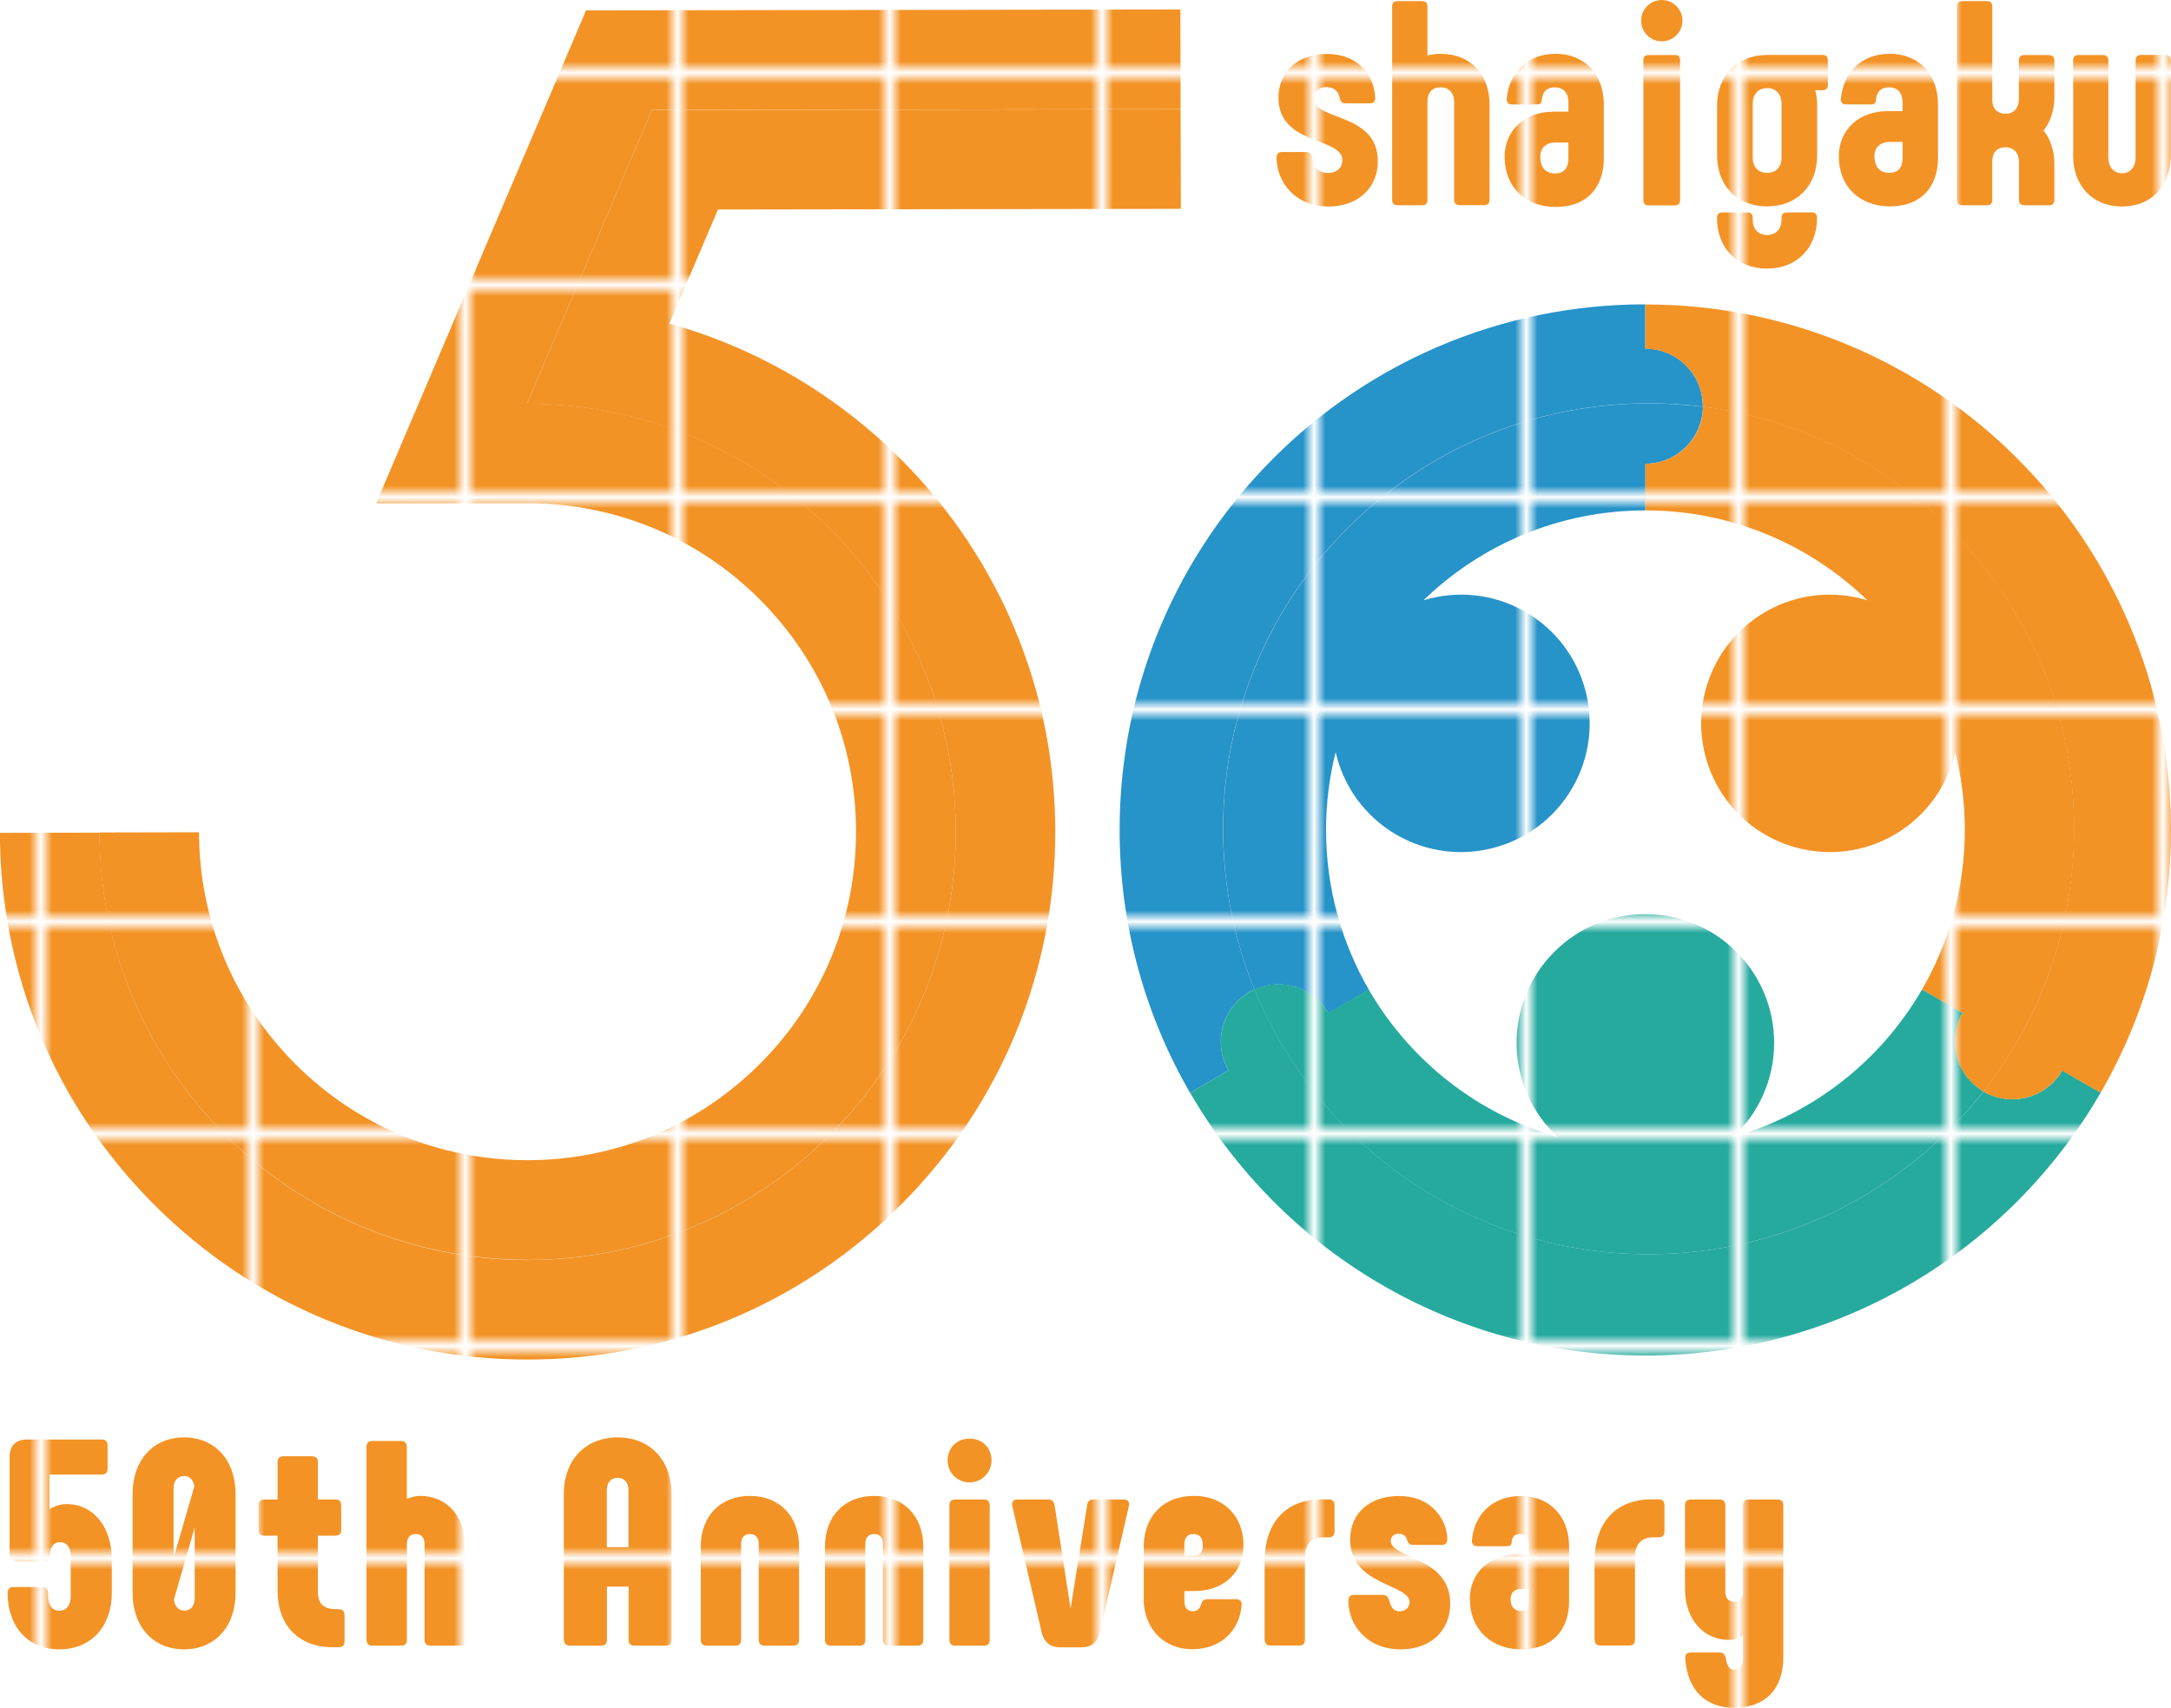
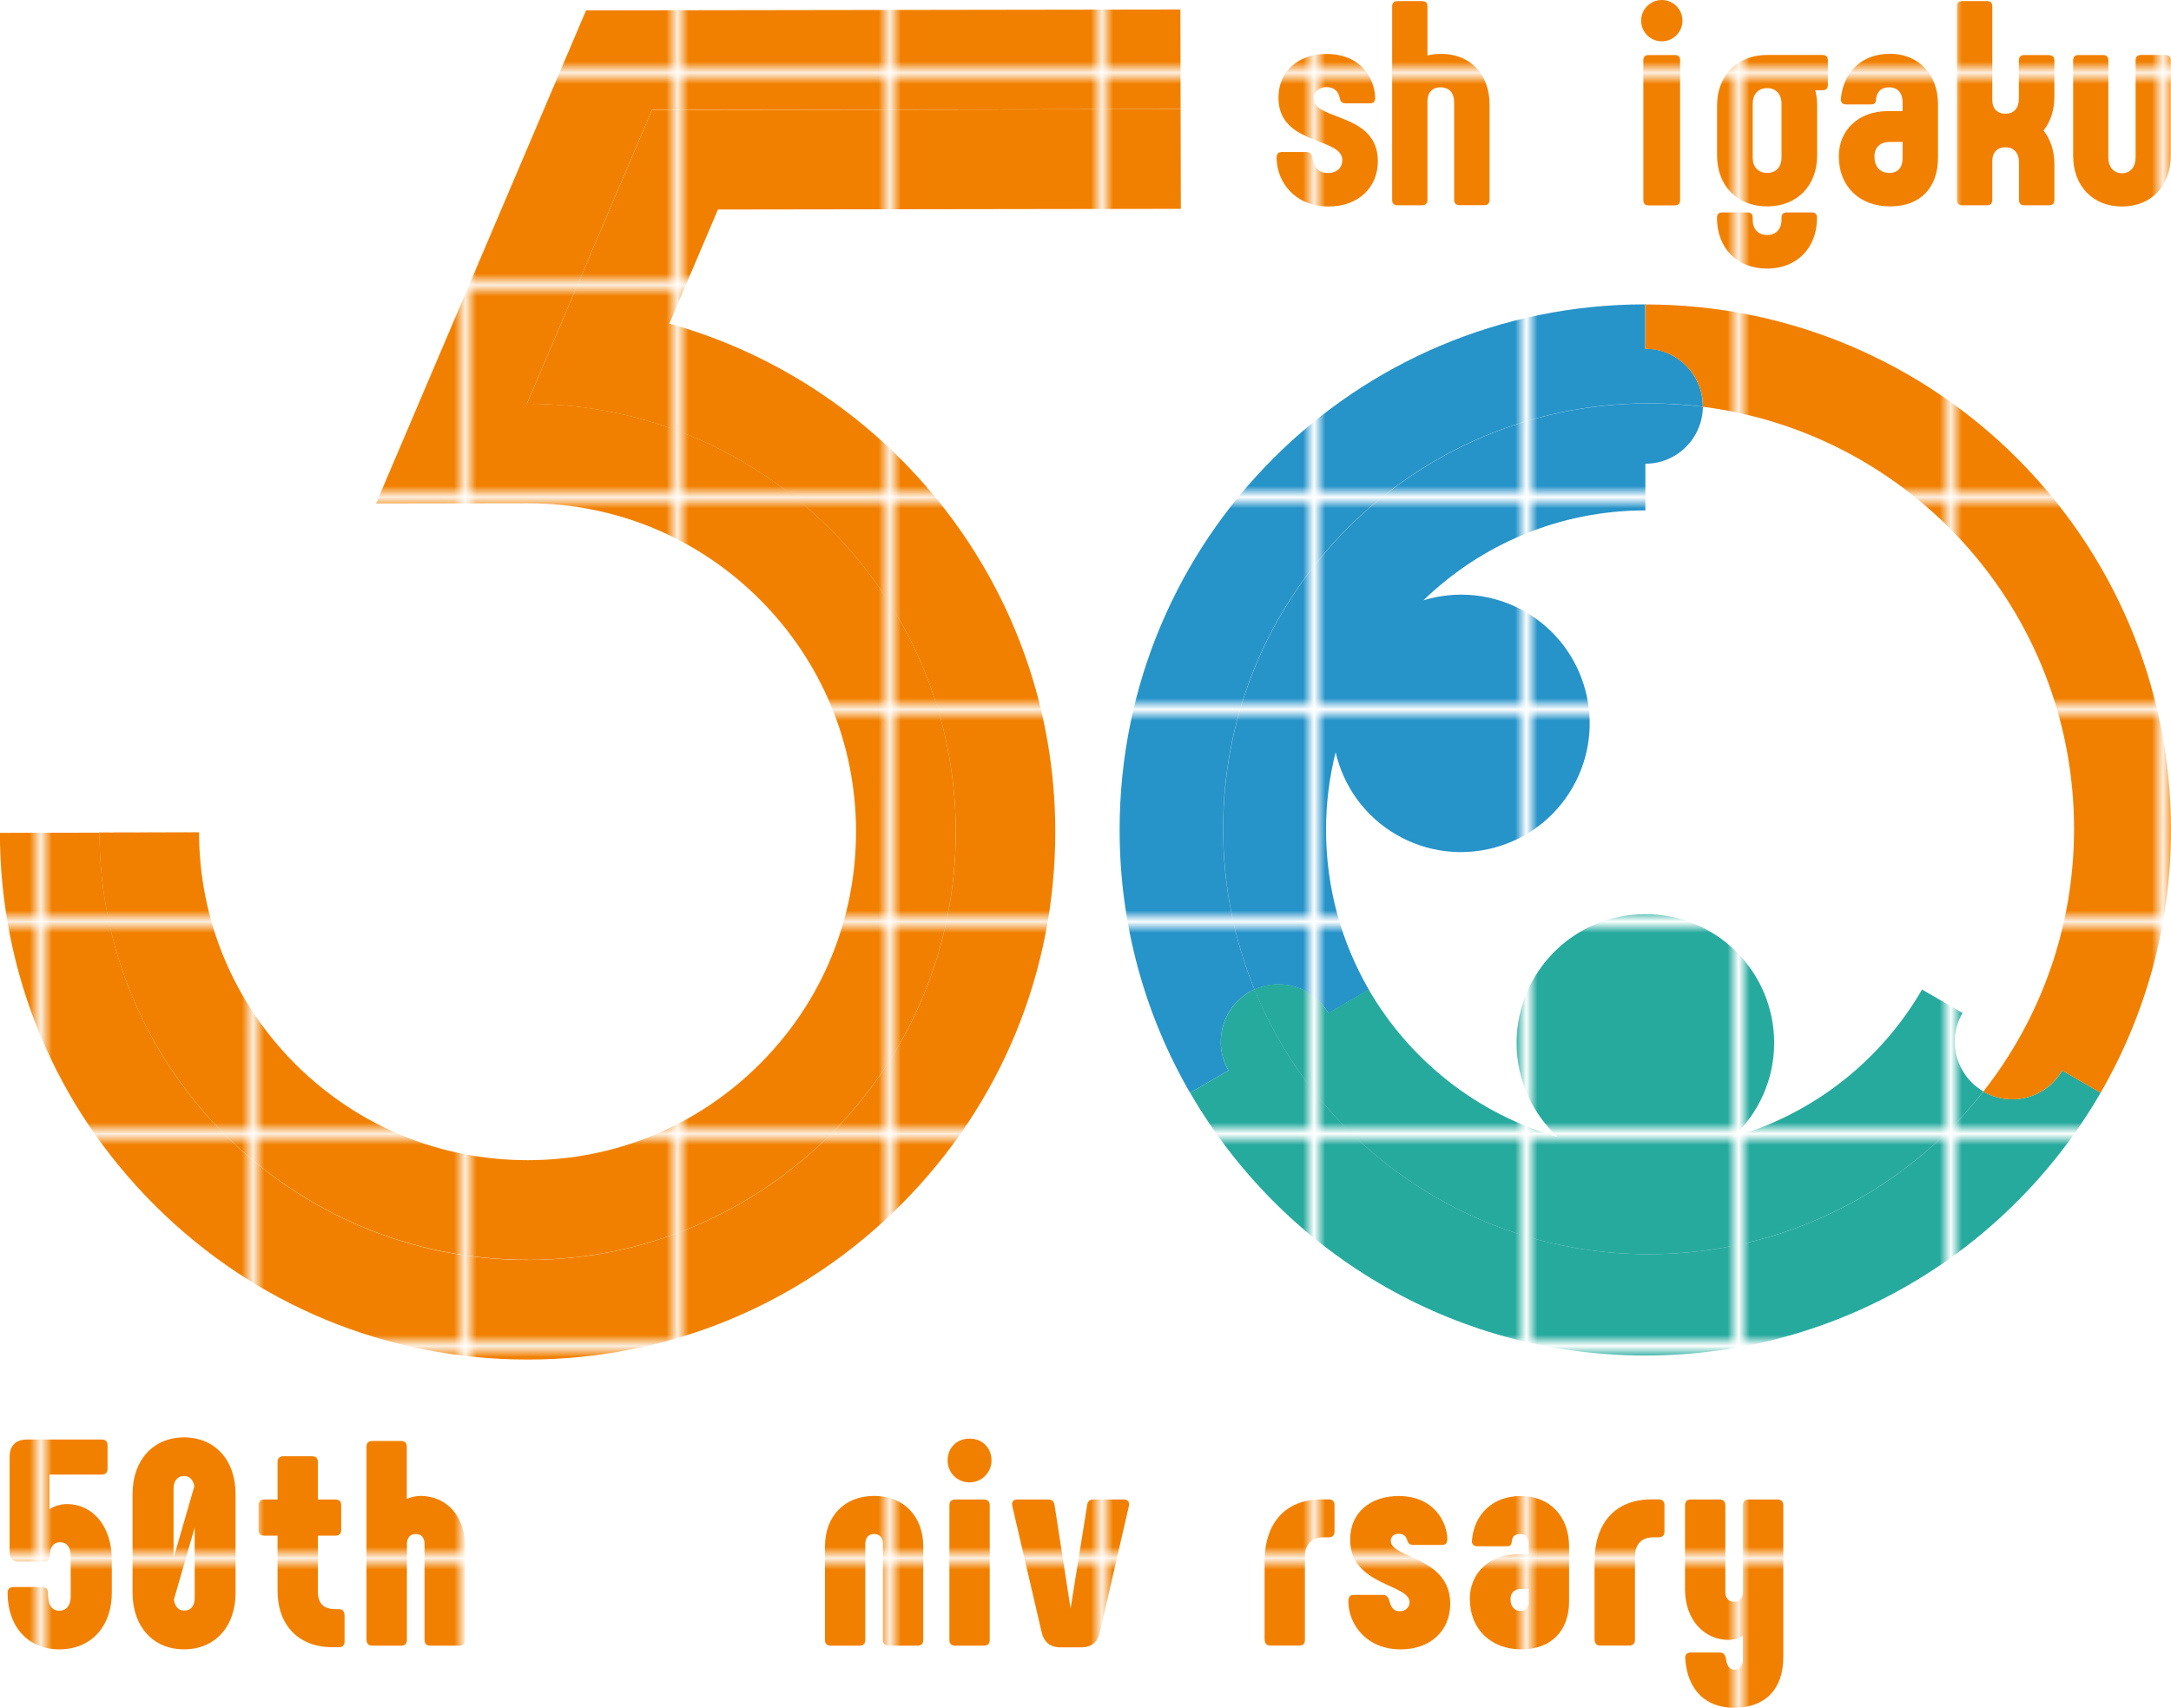
<svg xmlns="http://www.w3.org/2000/svg" id="_レイヤー_2" width="194.37" height="152.91" viewBox="0 0 194.37 152.91">
  <defs>
    <style>.cls-1,.cls-2,.cls-3{opacity:.85;}.cls-1,.cls-4{fill:url(#_新規パターンスウォッチ_20);}.cls-5{fill:#0080c0;}.cls-2,.cls-6{fill:url(#_新規パターンスウォッチ_22);}.cls-3,.cls-7{fill:url(#_新規パターンスウォッチ_21);}.cls-8{fill:#009b8d;}.cls-9{fill:none;}.cls-10{fill:#f18000;}</style>
    <pattern id="_新規パターンスウォッチ_20" x="0" y="0" width="18.14" height="18.14" patternTransform="translate(802.15 1413.02)" patternUnits="userSpaceOnUse" viewBox="0 0 18.14 18.14">
      <g>
        <rect class="cls-9" y="0" width="18.14" height="18.14" />
        <rect class="cls-5" width="18.14" height="18.14" />
      </g>
    </pattern>
    <pattern id="_新規パターンスウォッチ_21" x="0" y="0" width="18.14" height="18.14" patternTransform="translate(802.15 1413.02)" patternUnits="userSpaceOnUse" viewBox="0 0 18.14 18.14">
      <g>
        <rect class="cls-9" y="0" width="18.14" height="18.14" />
        <rect class="cls-10" width="18.14" height="18.14" />
      </g>
    </pattern>
    <pattern id="_新規パターンスウォッチ_22" x="0" y="0" width="18.14" height="18.14" patternTransform="translate(802.15 1413.02)" patternUnits="userSpaceOnUse" viewBox="0 0 18.14 18.14">
      <g>
        <rect class="cls-9" y="0" width="18.14" height="18.14" />
        <rect class="cls-8" width="18.14" height="18.14" />
      </g>
    </pattern>
  </defs>
  <g id="_レイヤー_5">
    <g>
      <g>
        <g>
          <path class="cls-1" d="M152.46,36.41c-.03,2.83-2.32,5.11-5.15,5.11v4.18c-7.72,0-14.72,3.07-19.87,8.05,2.94-.9,6.24-.63,9.12,1.03,5.52,3.18,7.4,10.24,4.22,15.75s-10.23,7.4-15.74,4.22c-2.89-1.67-4.77-4.4-5.46-7.4-.56,2.22-.86,4.55-.86,6.96,0,5.21,1.4,10.09,3.83,14.3l-3.62,2.1c-1.35-2.32-4.22-3.21-6.61-2.11-1.81-4.44-2.81-9.29-2.81-14.38,0-21.04,17.06-38.1,38.1-38.1,1.65,0,3.27,.11,4.86,.3Z" />
-           <path class="cls-3" d="M185.7,74.21c0,8.88-3.04,17.04-8.12,23.52-1.64-.95-2.57-2.68-2.57-4.47,0-.87,.22-1.75,.69-2.56l-3.62-2.1c2.43-4.21,3.83-9.08,3.83-14.3,0-2.4-.3-4.73-.86-6.96-.69,3.01-2.58,5.74-5.46,7.41-5.51,3.18-12.56,1.29-15.74-4.22-3.18-5.52-1.29-12.57,4.22-15.75,2.87-1.66,6.17-1.93,9.12-1.03-5.15-4.98-12.15-8.05-19.87-8.05v-4.18c2.84,0,5.13-2.28,5.15-5.11,18.74,2.39,33.23,18.4,33.23,37.79Z" />
          <path class="cls-2" d="M177.57,97.73c-6.97,8.88-17.81,14.57-29.97,14.57-15.95,0-29.61-9.8-35.29-23.71,2.39-1.1,5.26-.21,6.61,2.11l3.62-2.1c3.68,6.35,9.72,11.15,16.92,13.2-2.26-2.1-3.68-5.09-3.68-8.42,0-6.37,5.16-11.53,11.53-11.53s11.53,5.16,11.53,11.53c0,3.33-1.42,6.32-3.68,8.42,7.2-2.05,13.24-6.85,16.92-13.2l3.62,2.1c-.47,.81-.69,1.69-.69,2.56,0,1.78,.92,3.51,2.57,4.47Z" />
        </g>
        <path class="cls-4" d="M152.46,36.37v.04c-1.59-.2-3.22-.3-4.86-.3-21.04,0-38.1,17.06-38.1,38.1,0,5.09,1,9.94,2.81,14.38-.15,.06-.29,.14-.44,.22-2.46,1.43-3.3,4.57-1.89,7.04l-2.4,1.39-1.04,.6c-4-6.92-6.3-14.95-6.3-23.53,0-26.01,21.05-47.06,47.06-47.06v3.97c2.85,0,5.15,2.31,5.15,5.15Z" />
        <path class="cls-6" d="M188.07,97.84c-8.14,14.07-23.33,23.53-40.76,23.53s-32.63-9.46-40.76-23.53l1.04-.6,2.4-1.39c-1.42-2.46-.57-5.61,1.89-7.04,.14-.08,.28-.16,.44-.22,5.67,13.91,19.34,23.71,35.29,23.71,12.17,0,23-5.7,29.97-14.57,0,0,0,.01,.01,.01,2.47,1.42,5.62,.57,7.04-1.89,0,0,0,0,0,0l2.84,1.64,.61,.35Z" />
        <path class="cls-7" d="M194.37,74.31c0,8.58-2.3,16.61-6.3,23.53l-.61-.35-2.84-1.64s0,0,0,0c-1.42,2.46-4.57,3.31-7.04,1.89,0,0,0,0-.01-.01,5.09-6.48,8.12-14.64,8.12-23.52,0-19.39-14.49-35.4-33.23-37.79v-.04c0-2.85-2.31-5.15-5.15-5.15v-3.97c26.01,0,47.06,21.05,47.06,47.06Z" />
      </g>
      <g>
        <path class="cls-7" d="M59.93,28.97l4.35-10.21,41.44-.06-.02-8.92-47.33,.07-11.2,26.31c21.17-.04,38.36,17.09,38.4,38.26,.04,21.17-17.09,38.36-38.26,38.4-21.17,.04-38.36-17.09-38.4-38.26l8.92-.02-17.84,.03c.02,12.62,4.96,24.48,13.9,33.38,8.92,8.89,20.76,13.78,33.35,13.78h.08c12.62-.02,24.48-4.96,33.38-13.9,8.91-8.94,13.8-20.81,13.78-33.43-.04-21.63-14.68-39.89-34.56-45.43Z" />
        <path class="cls-7" d="M47.31,112.81c21.17-.04,38.3-17.23,38.26-38.4-.04-21.17-17.23-38.3-38.4-38.26l11.2-26.31,47.33-.07-.02-8.92-53.21,.08-18.8,44.15,13.51-.02h.05c7.84,0,15.21,3.05,20.76,8.58,5.56,5.55,8.64,12.93,8.65,20.78,.01,7.86-3.03,15.25-8.58,20.81-5.55,5.56-12.93,8.64-20.78,8.65h-.05c-7.84,0-15.21-3.05-20.76-8.58-5.56-5.55-8.64-12.93-8.65-20.78l-8.92,.02c.04,21.17,17.23,38.3,38.4,38.26Z" />
      </g>
      <g>
-         <path class="cls-7" d="M139.24,4.82c-2.47,0-4.13,1.64-4.35,4.05,0,.3,.16,.48,.46,.48h2.2c.3,0,.46-.08,.48-.35,.03-.67,.38-1.18,1.18-1.18s1.21,.54,1.21,1.34v.84h-1.34c-2.6,0-4.37,1.69-4.37,4.05,0,2.66,1.82,4.48,4.59,4.48s4.29-1.74,4.29-4.35v-4.84c0-2.68-1.72-4.53-4.35-4.53Zm1.18,9.4c0,.81-.4,1.31-1.18,1.31-.86,0-1.34-.56-1.34-1.48,0-.78,.48-1.29,1.37-1.29h1.15v1.45Z" />
        <path class="cls-7" d="M129.02,4.82c-.43,0-.84,.05-1.22,.15V.56c0-.3-.16-.46-.48-.46h-2.2c-.32,0-.48,.16-.48,.46V17.9c0,.32,.16,.48,.48,.48h2.2c.32,0,.48-.16,.48-.48V9.05s0-.03,0-.05c.03-.67,.38-1.18,1.18-1.18s1.21,.54,1.21,1.34v8.73c0,.32,.18,.48,.48,.48h2.21c.32,0,.48-.16,.48-.48V9.35c0-2.68-1.72-4.53-4.35-4.53Z" />
        <path class="cls-7" d="M183.44,4.93h-2.21c-.3,0-.48,.16-.48,.48v3.44c0,.76-.38,1.28-1.08,1.33-.03,0-.06,0-.09,0-.05,0-.09,0-.14,0-.72-.05-1.04-.53-1.07-1.17,0-.02,0-.03,0-.05V.56c0-.3-.16-.46-.48-.46h-2.2c-.32,0-.48,.16-.48,.46V17.9c0,.32,.16,.48,.48,.48h2.2c.32,0,.48-.16,.48-.48v-3.49s0-.03,0-.05c.03-.64,.35-1.12,1.07-1.17,.05,0,.09,0,.14,0,.03,0,.06,0,.09,0,.7,.06,1.09,.57,1.09,1.33v3.38c0,.32,.18,.48,.48,.48h2.21c.32,0,.48-.16,.48-.48v-3.19c0-1.21-.35-2.25-.97-3.02,.62-.78,.97-1.82,.97-3.02v-3.25c0-.32-.16-.48-.48-.48Z" />
        <path class="cls-7" d="M169.16,4.82c-2.47,0-4.13,1.64-4.35,4.05,0,.3,.16,.48,.46,.48h2.2c.3,0,.46-.08,.48-.35,.03-.67,.38-1.18,1.18-1.18s1.21,.54,1.21,1.34v.79h-1.34c-2.6,0-4.37,1.69-4.37,4.05,0,2.66,1.82,4.48,4.59,4.48s4.29-1.74,4.29-4.35v-4.79c0-2.68-1.72-4.53-4.35-4.53Zm1.18,9.35c0,.81-.4,1.31-1.18,1.31-.86,0-1.34-.56-1.34-1.48,0-.78,.48-1.29,1.37-1.29h1.15v1.45Z" />
        <path class="cls-7" d="M193.91,4.92h-2.23c-.3,0-.48,.16-.48,.48V14.11c0,.83-.46,1.4-1.21,1.4s-1.23-.56-1.23-1.4V5.41c0-.32-.16-.48-.46-.48h-2.23c-.3,0-.46,.16-.46,.48V13.95c0,2.68,1.74,4.54,4.37,4.54s4.37-1.85,4.37-4.54V5.41c0-.32-.16-.48-.46-.48Z" />
        <path class="cls-7" d="M117.62,8.82c0-.59,.46-1.02,1.15-1.02s1.07,.4,1.18,.99c.05,.27,.19,.46,.48,.46h2.23c.4,0,.46-.27,.46-.48-.05-1.74-1.26-3.94-4.37-3.94-2.5,0-4.29,1.56-4.29,3.92,0,4.29,5.72,3.5,5.72,5.59,0,.64-.46,1.15-1.29,1.15-.91,0-1.29-.62-1.4-1.45-.08-.32-.3-.43-.51-.43h-2.23c-.4,0-.46,.3-.46,.56,.05,2.15,1.64,4.32,4.67,4.32,2.63,0,4.4-1.69,4.4-4.05,0-4.4-5.74-3.61-5.74-5.62Z" />
        <circle class="cls-7" cx="148.78" cy="1.85" r="1.85" />
        <path class="cls-7" d="M149.94,4.93h-2.33c-.32,0-.48,.16-.48,.46v12.52c0,.32,.16,.48,.48,.48h2.33c.32,0,.48-.16,.48-.48V5.38c0-.3-.16-.46-.48-.46Z" />
        <path class="cls-7" d="M162.24,19.02h-2.28c-.3,0-.46,.16-.46,.48v.17c0,.83-.48,1.37-1.29,1.37s-1.29-.54-1.29-1.37v-.17c0-.32-.16-.48-.46-.48h-2.28c-.29,0-.45,.16-.46,.48,0,2.71,1.8,4.55,4.48,4.55s4.48-1.85,4.48-4.55c0-.32-.16-.48-.46-.48Z" />
        <polygon class="cls-7" points="162.7 19.5 162.7 19.49 162.7 19.5 162.7 19.5" />
        <polygon class="cls-7" points="153.74 19.5 153.74 19.5 153.74 19.49 153.74 19.5" />
        <path class="cls-7" d="M163.17,4.92h-4.79c-.06,0-.11,0-.17,0-2.68,0-4.48,1.85-4.48,4.53v4.47c0,2.71,1.8,4.56,4.48,4.56s4.48-1.85,4.48-4.56v-4.47c0-.49-.06-.94-.17-1.37h.65c.32,0,.48-.16,.48-.48v-2.2c0-.32-.16-.48-.48-.48Zm-3.67,9.19c0,.83-.48,1.37-1.29,1.37s-1.29-.54-1.29-1.37v-4.82c0-.83,.48-1.4,1.29-1.4s1.29,.56,1.29,1.4v4.82Z" />
      </g>
      <g>
        <path class="cls-7" d="M10.01,139.66v2.96c0,3.04-1.89,5.06-4.69,5.06s-4.64-2.02-4.64-5.06c0-.34,.18-.52,.52-.52H3.77c.34,0,.52,.18,.52,.52,0,1.15,.39,1.6,1.02,1.6s1.02-.47,1.02-1.28v-3.59c0-.81-.34-1.26-.94-1.26s-.89,.37-.94,1.21c-.03,.34-.18,.52-.52,.52H1.65c-.5,0-.79-.29-.79-.84v-8.52c0-1.02,.55-1.57,1.57-1.57h6.68c.34,0,.52,.18,.52,.52v2.1c0,.34-.18,.52-.52,.52H4.43v3.09c.45-.26,.97-.45,1.55-.45,2.33,0,4.03,1.99,4.03,4.98Z" />
        <path class="cls-7" d="M11.87,142.62v-8.86c0-3.04,1.86-5.06,4.61-5.06s4.61,2.02,4.61,5.06v8.86c0,3.04-1.86,5.06-4.61,5.06s-4.61-2.02-4.61-5.06Zm5.53-9.54c-.1-.58-.42-.92-.92-.92-.58,0-.94,.42-.94,1.13v6.21l1.86-6.42Zm.03,10.01v-6.32l-1.86,6.45c.08,.63,.42,.99,.92,.99,.6,0,.94-.42,.94-1.13Z" />
        <path class="cls-7" d="M30.85,144.61v2.36c0,.34-.18,.52-.52,.52h-.55c-3.04,0-4.93-1.96-4.93-5.06v-4.93h-1.18c-.34,0-.52-.18-.52-.52v-2.2c0-.34,.18-.52,.52-.52h1.18v-3.35c0-.34,.18-.52,.52-.52h2.57c.34,0,.52,.18,.52,.52v3.35h1.57c.34,0,.52,.18,.52,.52v2.2c0,.34-.18,.52-.52,.52h-1.57v4.98c0,1.1,.5,1.6,1.62,1.6h.24c.34,0,.52,.18,.52,.52Z" />
        <path class="cls-7" d="M32.81,146.83v-17.29c0-.34,.18-.52,.52-.52h2.57c.34,0,.52,.18,.52,.52v4.66c.42-.16,.84-.26,1.21-.26,2.36,0,4.01,1.81,4.01,4.53v8.36c0,.34-.18,.52-.52,.52h-2.59c-.34,0-.52-.18-.52-.52v-8.59c0-.55-.29-.89-.79-.89s-.79,.34-.79,.89v8.59c0,.34-.18,.52-.52,.52h-2.57c-.34,0-.52-.18-.52-.52Z" />
-         <path class="cls-7" d="M50.48,146.83v-13.07c0-3.04,1.94-5.06,4.82-5.06s4.82,2.02,4.82,5.06v13.07c0,.34-.18,.52-.52,.52h-2.8c-.34,0-.52-.18-.52-.52v-4.77h-1.94v4.77c0,.34-.18,.52-.52,.52h-2.8c-.34,0-.52-.18-.52-.52Zm5.79-8.3v-5.08c0-.71-.37-1.13-.97-1.13s-.97,.42-.97,1.13v5.08h1.94Z" />
-         <path class="cls-7" d="M62.74,146.83v-8.36c0-2.73,1.76-4.53,4.4-4.53s4.4,1.81,4.4,4.53v8.36c0,.34-.18,.52-.52,.52h-2.57c-.34,0-.52-.18-.52-.52v-8.59c0-.55-.29-.89-.79-.89s-.79,.34-.79,.89v8.59c0,.34-.18,.52-.52,.52h-2.57c-.34,0-.52-.18-.52-.52Z" />
        <path class="cls-7" d="M73.86,146.83v-8.36c0-2.73,1.76-4.53,4.4-4.53s4.4,1.81,4.4,4.53v8.36c0,.34-.18,.52-.52,.52h-2.57c-.34,0-.52-.18-.52-.52v-8.59c0-.55-.29-.89-.79-.89s-.79,.34-.79,.89v8.59c0,.34-.18,.52-.52,.52h-2.57c-.34,0-.52-.18-.52-.52Z" />
        <path class="cls-7" d="M84.84,130.77c0-1.13,.81-1.96,1.97-1.96s1.96,.84,1.96,1.96c0,1.05-.86,1.96-1.96,1.96s-1.97-.86-1.97-1.96Zm.16,16.06v-12.05c0-.34,.18-.52,.52-.52h2.57c.34,0,.52,.18,.52,.52v12.05c0,.34-.18,.52-.52,.52h-2.57c-.34,0-.52-.18-.52-.52Z" />
        <path class="cls-7" d="M97.89,134.26h2.73c.37,0,.52,.24,.45,.58l-2.59,11.27c-.21,.94-.76,1.39-1.7,1.39h-1.83c-.94,0-1.49-.47-1.7-1.39l-2.62-11.27c-.08-.34,.08-.58,.45-.58h2.75c.31,0,.52,.13,.58,.47l1.44,9.3,1.49-9.3c.05-.34,.26-.47,.58-.47Z" />
-         <path class="cls-7" d="M102.4,143.14v-4.82c.08-2.65,1.83-4.38,4.45-4.38,2.54-.05,4.48,1.7,4.48,4.38,0,2.49-1.78,4.14-4.4,4.14h-.89v.92c0,.55,.26,.89,.76,.89,.37,0,.6-.21,.73-.58,.08-.34,.24-.5,.55-.5h2.59c.34,0,.52,.18,.5,.52-.21,2.38-1.94,3.96-4.43,3.96s-4.35-1.81-4.35-4.53Zm4.53-3.85c.47,0,.76-.29,.76-.89,0-.73-.31-1.05-.84-1.05s-.81,.34-.81,.89v1.05h.89Z" />
        <path class="cls-7" d="M113.22,146.83v-7c0-3.56,1.94-5.58,5.11-5.58h.63c.34,0,.52,.18,.52,.52v2.36c0,.34-.18,.52-.52,.52h-.5c-1.02,0-1.62,.63-1.62,1.68v7.49c0,.34-.18,.52-.52,.52h-2.57c-.34,0-.52-.18-.52-.52Z" />
        <path class="cls-7" d="M120.72,143.43c0-.29,.03-.63,.5-.63h2.57c.24,0,.47,.11,.58,.47,.13,.5,.31,1,.94,1,.55,0,.89-.39,.89-.81,0-1.65-5.32-1.47-5.32-5.61,0-2.44,1.83-3.9,4.35-3.9,3.17,0,4.32,2.36,4.35,3.83,0,.24-.03,.55-.5,.55h-2.57c-.34,0-.47-.21-.55-.5-.1-.31-.34-.5-.73-.5-.45,0-.71,.26-.71,.63,0,1.6,5.32,1.41,5.32,5.63,0,2.46-1.81,4.09-4.43,4.09-3.12,0-4.66-2.28-4.69-4.24Z" />
        <path class="cls-7" d="M131.59,143.19c0-2.38,1.78-4.03,4.38-4.03h.89v-.92c0-.55-.26-.89-.76-.89-.58,0-.73,.34-.76,.73-.03,.31-.18,.37-.52,.37h-2.54c-.34,0-.52-.18-.5-.52,.21-2.41,1.91-3.98,4.38-3.98,2.59,0,4.32,1.81,4.32,4.53v4.9c0,2.59-1.55,4.3-4.27,4.3s-4.61-1.81-4.61-4.48Zm5.27,.21v-1.13h-.65c-.63,0-.97,.34-.97,.92,0,.66,.34,1.05,.92,1.05,.47,0,.71-.31,.71-.84Z" />
        <path class="cls-7" d="M142.76,146.83v-7c0-3.56,1.94-5.58,5.11-5.58h.63c.34,0,.52,.18,.52,.52v2.36c0,.34-.18,.52-.52,.52h-.5c-1.02,0-1.62,.63-1.62,1.68v7.49c0,.34-.18,.52-.52,.52h-2.57c-.34,0-.52-.18-.52-.52Z" />
        <path class="cls-7" d="M159.66,134.78v13.6c0,2.86-1.62,4.53-4.4,4.53-2.59,0-4.19-1.62-4.38-4.4-.03-.37,.16-.55,.5-.55h2.59c.31,0,.47,.18,.55,.52,.08,.68,.34,1.02,.73,1.02,.5,0,.79-.34,.79-.89v-2.17c-.31,.24-.76,.39-1.28,.39-2.2,0-3.9-1.81-3.9-4.53v-7.52c0-.34,.18-.52,.52-.52h2.57c.34,0,.52,.18,.52,.52v7.75c0,.55,.29,.89,.79,.89s.79-.34,.79-.89v-7.75c0-.34,.18-.52,.52-.52h2.57c.34,0,.52,.18,.52,.52Z" />
      </g>
    </g>
  </g>
</svg>